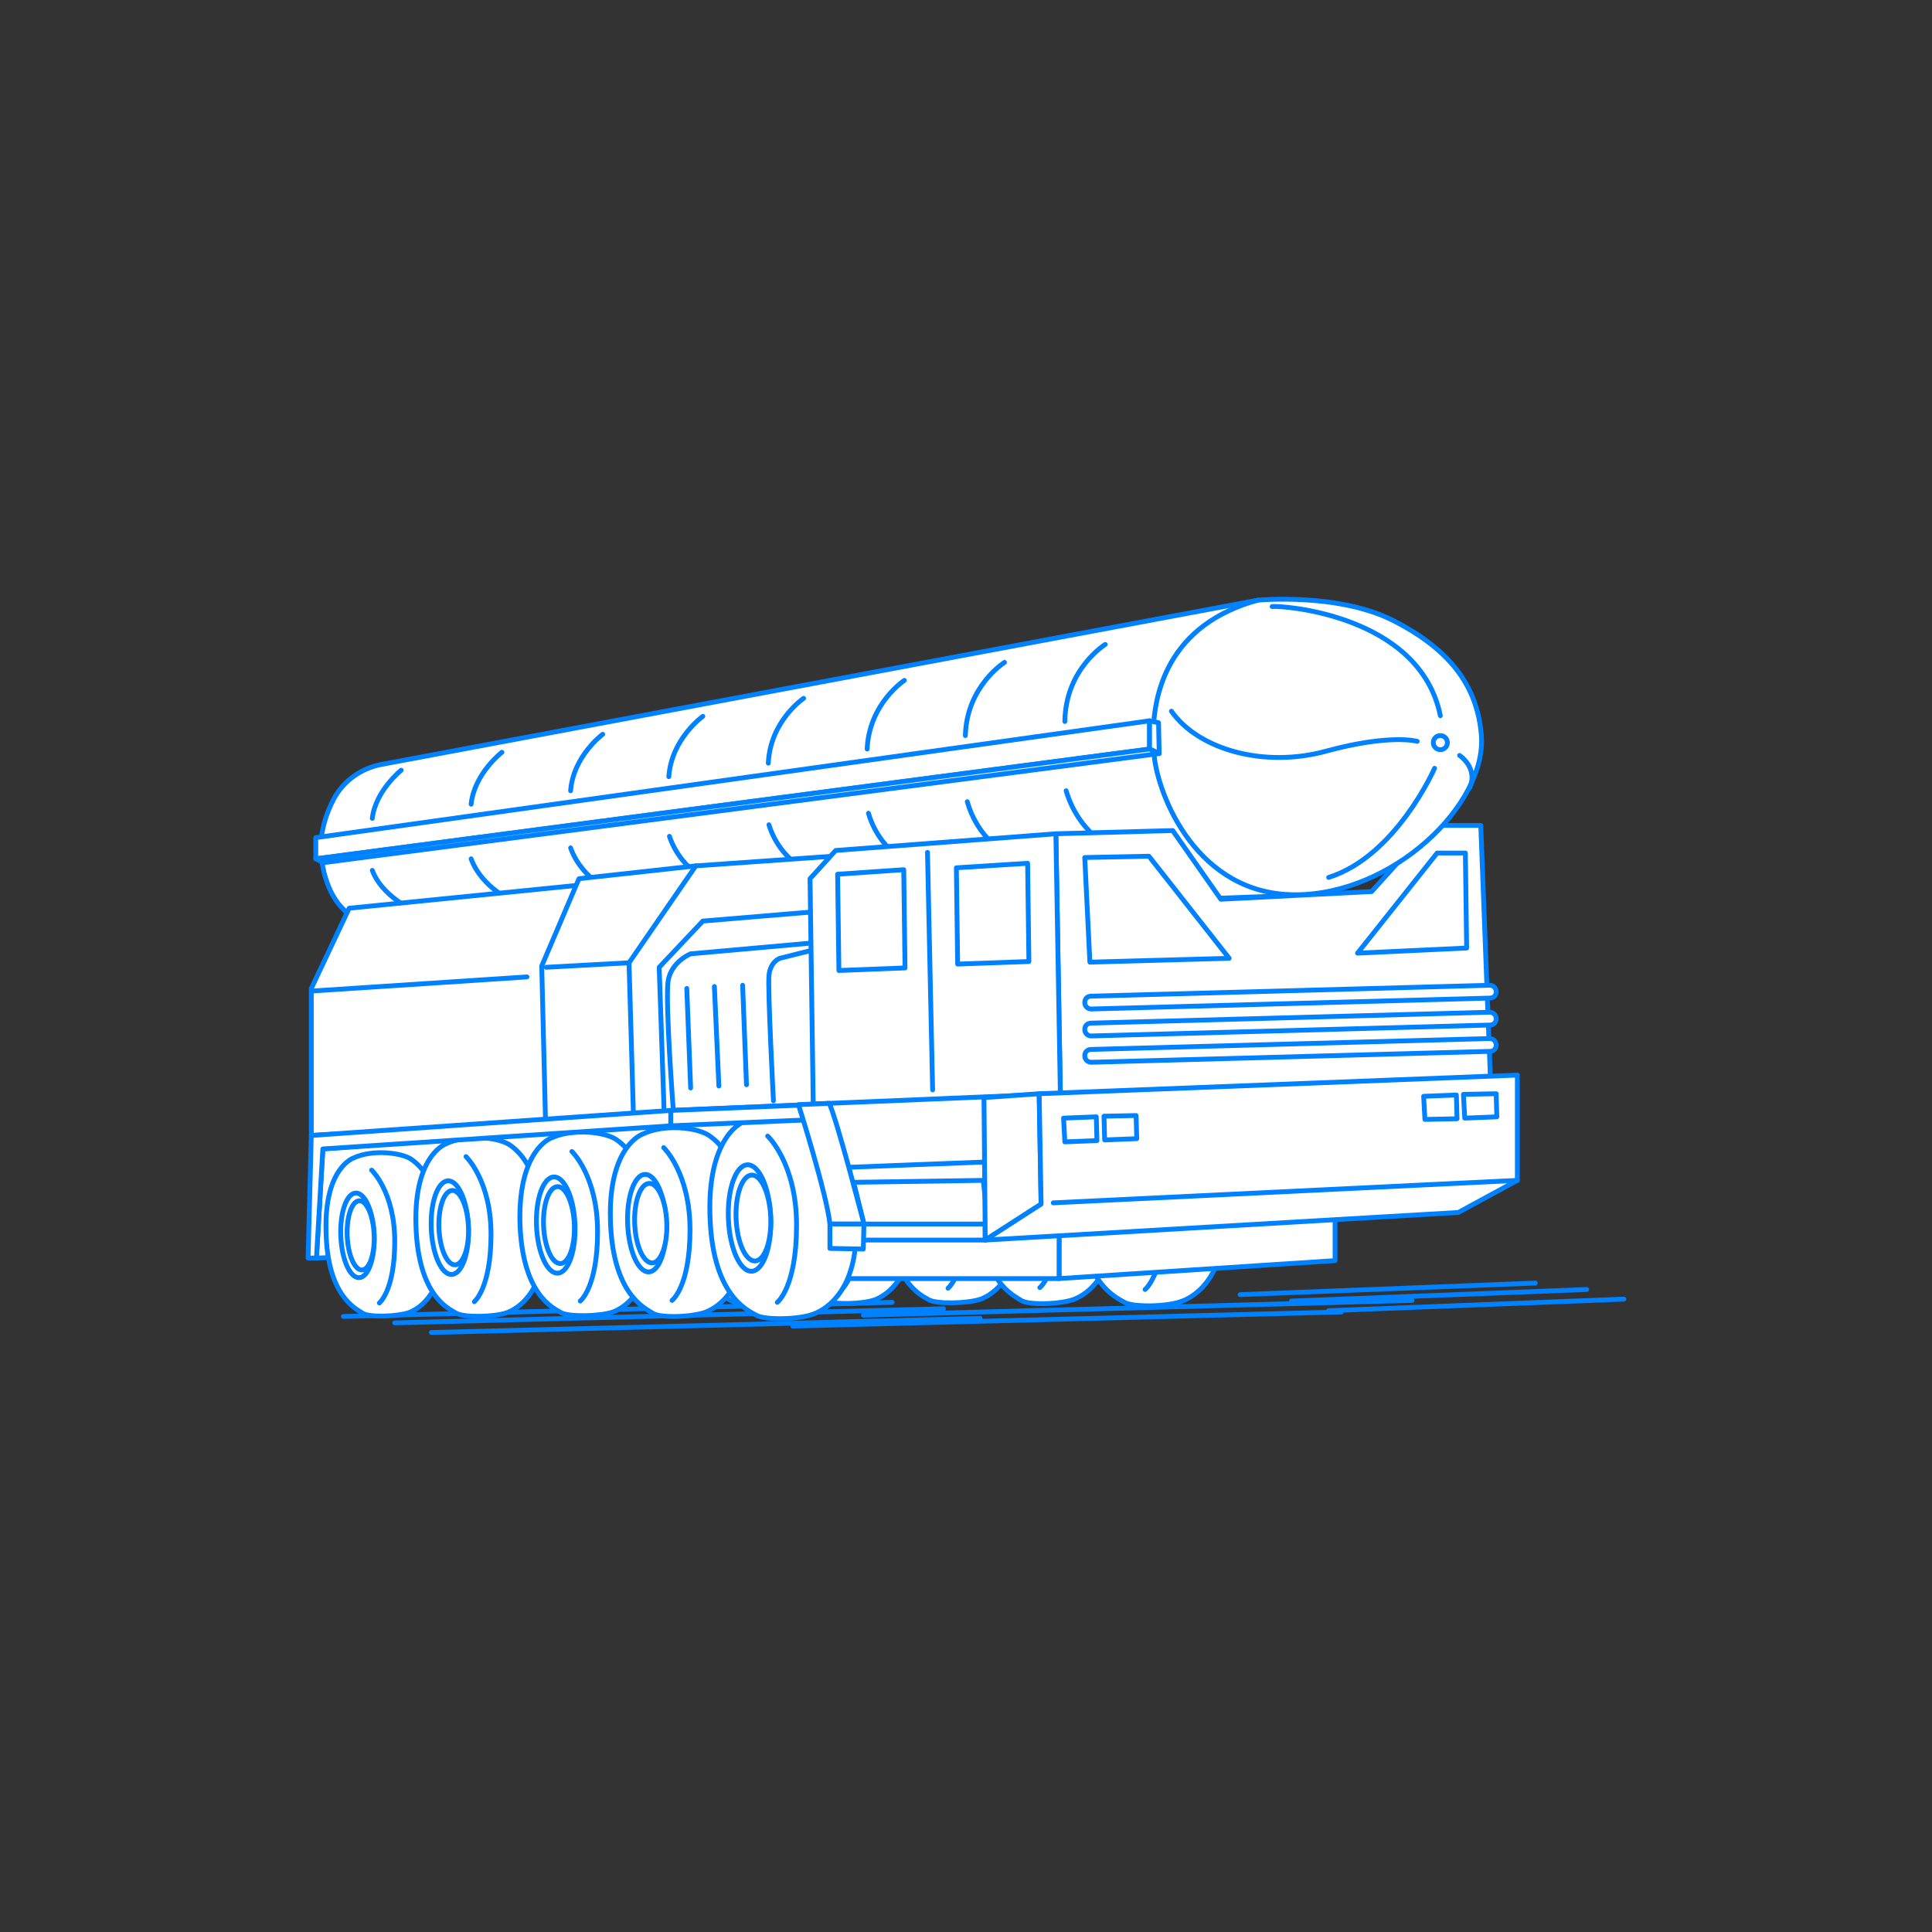
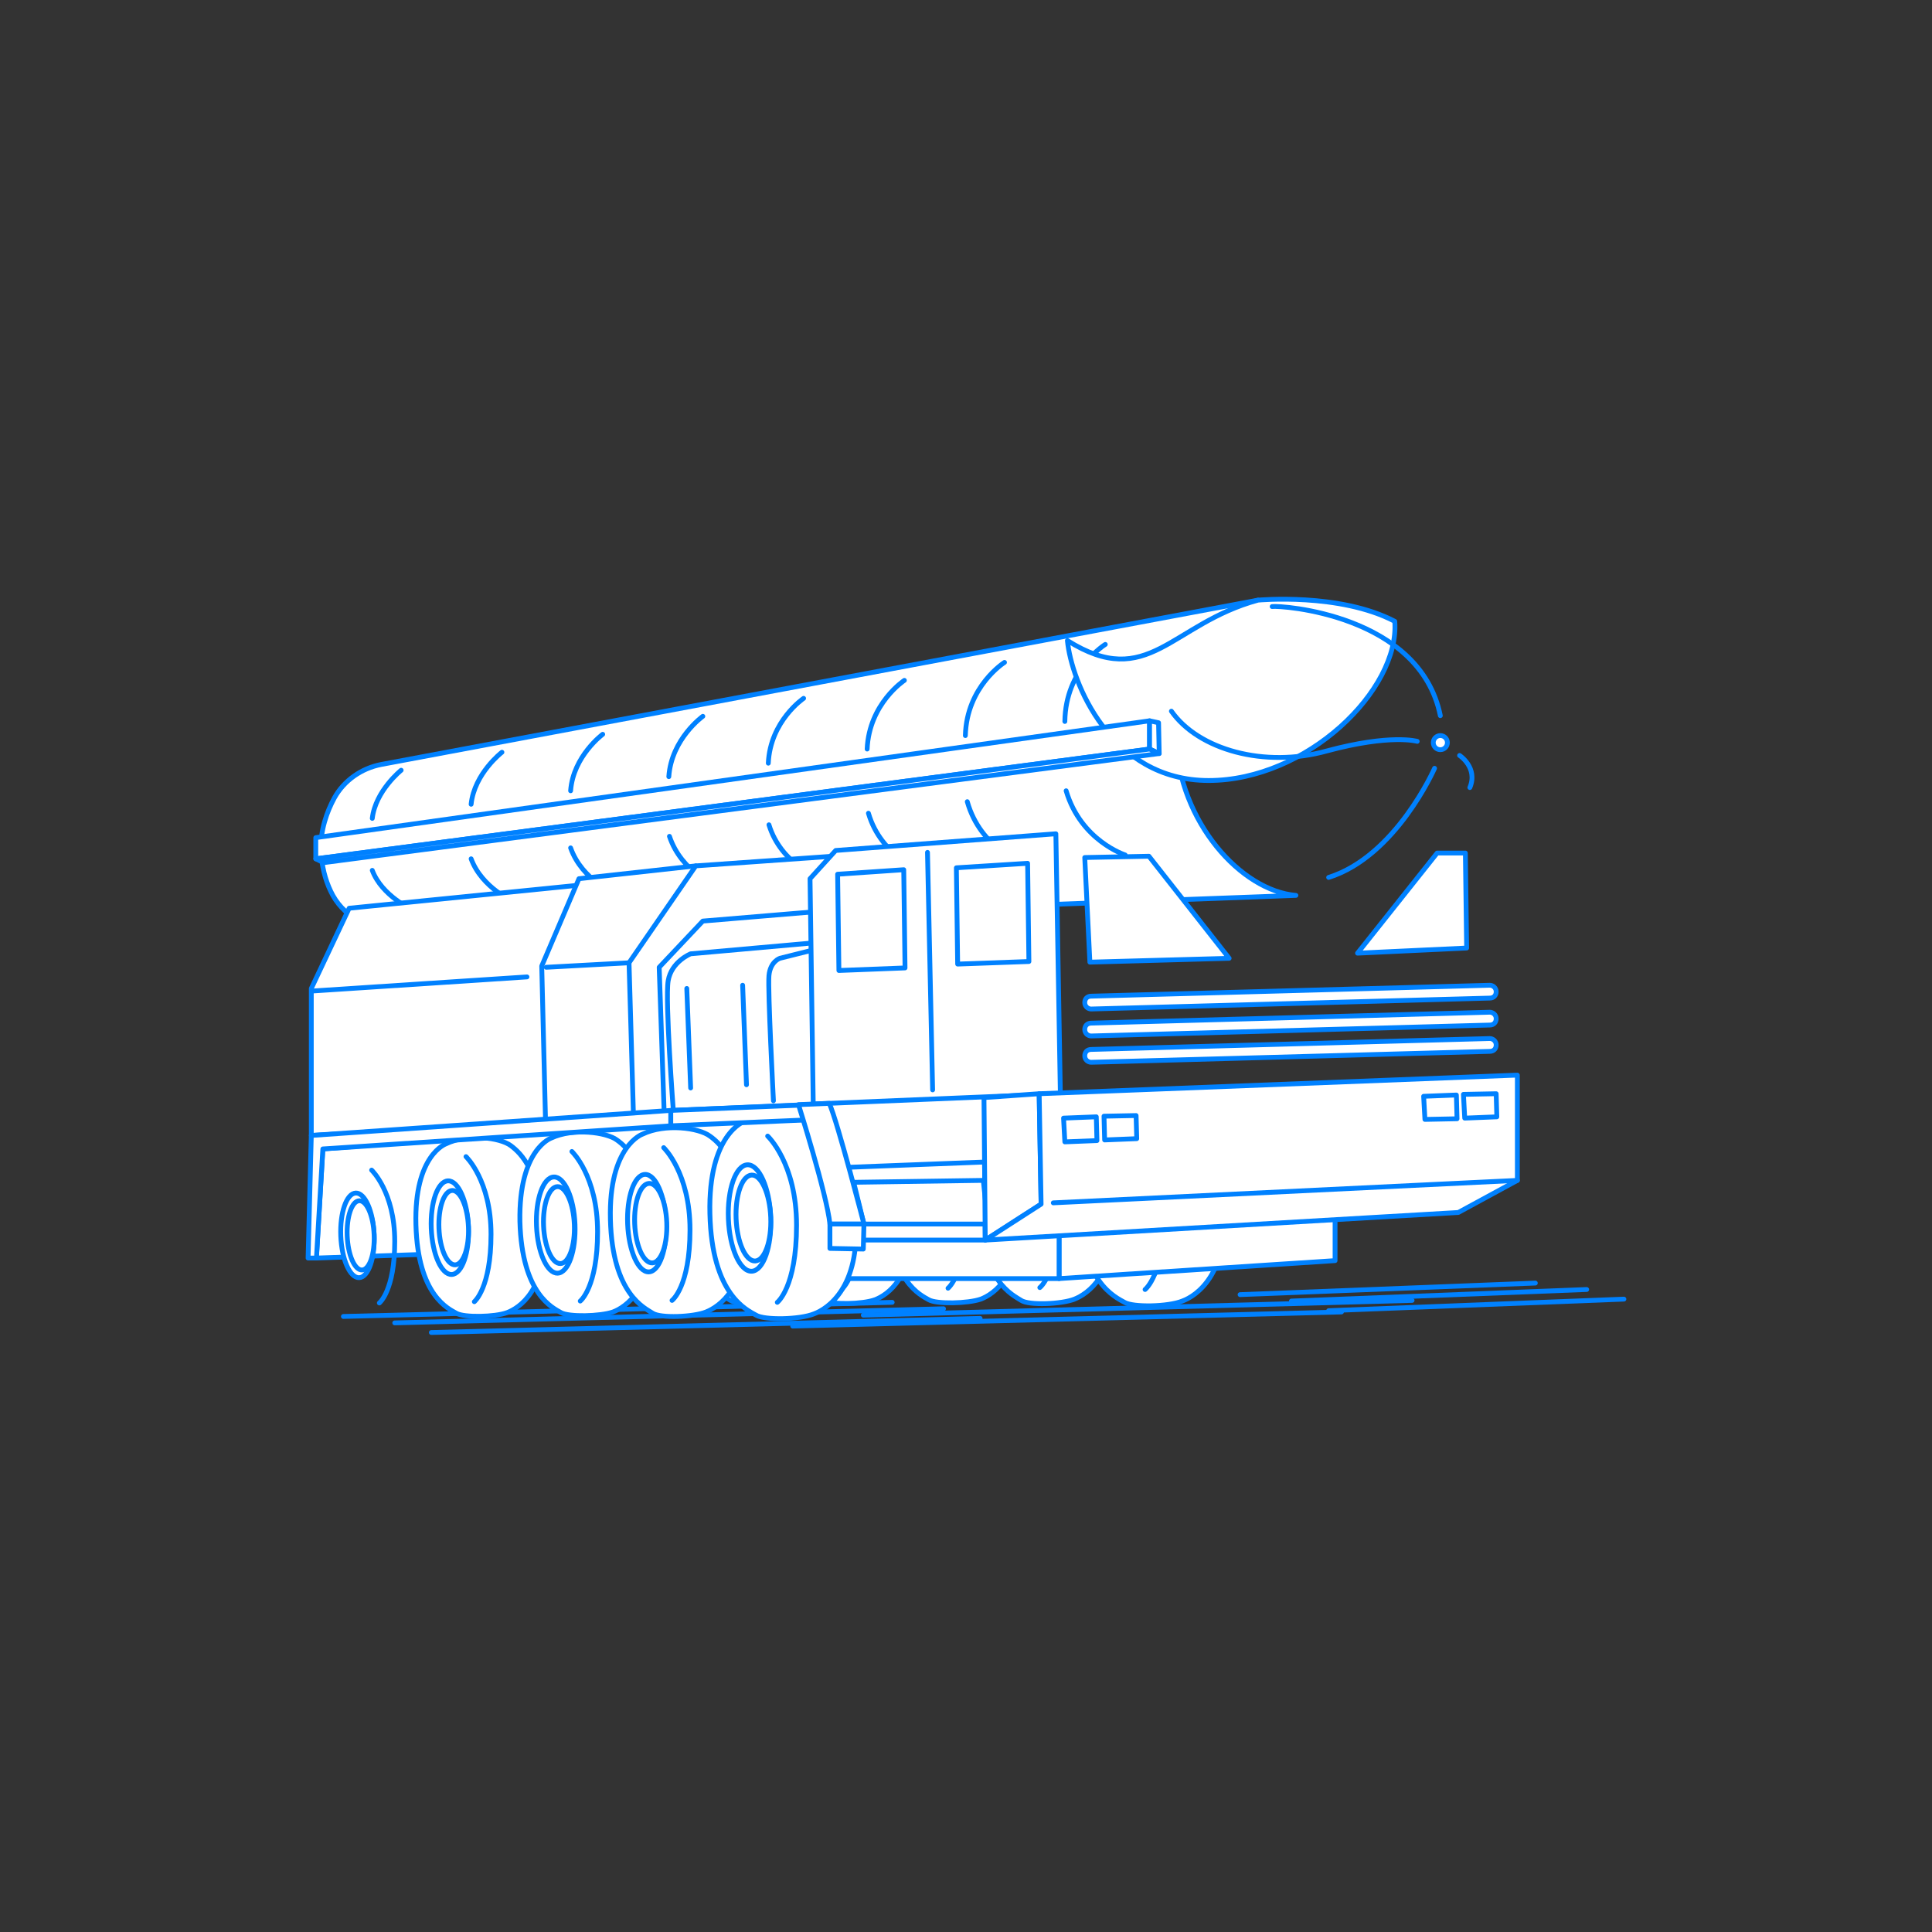
<svg xmlns="http://www.w3.org/2000/svg" version="1.1" id="レイヤー_1" x="0px" y="0px" viewBox="0 0 301 301" style="enable-background:new 0 0 301 301;" xml:space="preserve">
  <rect x="0" y="0" width="301" height="301" fill="#333333" stroke="none" />
  <style type="text/css">
	.st0{fill:none;}
	.st1{fill:#FFFFFF;stroke:#0081FF;stroke-width:0.75;stroke-linecap:round;stroke-linejoin:round;stroke-miterlimit:10;}
	.st2{fill:none;stroke:#0081FF;stroke-width:0.75;stroke-linecap:round;stroke-linejoin:round;stroke-miterlimit:10;}
</style>
  <g id="guide">
</g>
  <rect x="0" y="1" class="st0" width="300" height="300" />
  <g>
    <line class="st1" x1="134.5" y1="204.9" x2="220" y2="202.6" />
    <line class="st1" x1="123.5" y1="206.6" x2="209" y2="204.4" />
    <g>
      <line class="st1" x1="53.5" y1="205.1" x2="139" y2="202.9" />
      <line class="st1" x1="61.5" y1="206.1" x2="147" y2="203.9" />
      <line class="st1" x1="67.2" y1="207.6" x2="152.7" y2="205.4" />
    </g>
    <g>
      <line class="st1" x1="193.2" y1="201.7" x2="239.2" y2="199.9" />
      <line class="st1" x1="201.2" y1="202.7" x2="247.2" y2="200.9" />
      <line class="st1" x1="207" y1="204.2" x2="253" y2="202.4" />
    </g>
    <g>
      <g>
        <path class="st1" d="M61.5,144.7c-4.2,0.2-8.2-2-10-5.9c-0.8-1.7-1.4-3.8-1.5-6.4c-0.1-3,0.9-5.9,2.1-8.1     c1.5-2.7,4.2-4.6,7.3-5.2L196,93.5c0,0-13.3,7.3-12.8,21.6c0.5,13,10.2,23.7,18.7,24.4L61.5,144.7z" />
        <g>
          <path class="st2" d="M172.2,100.4c0,0-6.2,3.8-6.3,12" />
          <path class="st2" d="M156.5,103.2c0,0-5.9,3.7-6.1,11.4" />
          <path class="st2" d="M140.9,106c0,0-5.5,3.6-5.8,10.7" />
          <path class="st2" d="M125.2,108.8c0,0-5.2,3.5-5.5,10.1" />
          <path class="st2" d="M109.5,111.6c0,0-4.9,3.5-5.3,9.4" />
          <path class="st2" d="M93.9,114.4c0,0-4.6,3.4-5,8.8" />
          <path class="st2" d="M78.2,117.2c0,0-4.3,3.3-4.8,8.1" />
          <path class="st2" d="M62.5,120c0,0-4,3.2-4.5,7.5" />
        </g>
        <g>
          <path class="st2" d="M175.3,133.2c0,0-6.9-2.2-9.2-10" />
          <path class="st2" d="M159.4,134.4c0,0-6.6-2.1-8.7-9.5" />
          <path class="st2" d="M143.6,135.6c0,0-6.3-2.1-8.3-8.9" />
          <path class="st2" d="M127.7,136.8c0,0-6-2.1-7.9-8.3" />
          <path class="st2" d="M111.8,138.1c0,0-5.6-2.1-7.5-7.8" />
          <path class="st2" d="M96,139.3c0,0-5.3-2.1-7.1-7.2" />
          <path class="st2" d="M80.1,140.5c0,0-5-2.1-6.7-6.7" />
          <path class="st2" d="M64.2,141.7c0,0-4.7-2.1-6.2-6.1" />
        </g>
      </g>
      <g>
        <g>
          <path class="st1" d="M112.4,178.4c0,0-4.6,1.5-4.3,11.5c0.2,10.1,4.7,12,5.7,12.7c1.1,0.7,5.5,0.5,7.2-0.1s5.8-3.3,5.2-11.7      c-0.5-8.4-3.2-11-4.7-12.1C120.1,177.6,115.5,177,112.4,178.4z" />
          <ellipse transform="matrix(0.999 -4.036332e-02 4.036332e-02 0.999 -7.597 4.718)" class="st1" cx="113" cy="190.5" rx="2.6" ry="6.6" />
          <ellipse transform="matrix(0.999 -4.036332e-02 4.036332e-02 0.999 -7.596 4.738)" class="st1" cx="113.5" cy="190.5" rx="2.1" ry="5.4" />
          <path class="st2" d="M115.3,180.3c0,0,3.6,3.4,3.6,11.1s-2.4,9.6-2.4,9.6" />
        </g>
        <g>
          <path class="st1" d="M126.8,176.2c0,0-5,1.7-4.7,12.6c0.3,11.1,5.1,13.1,6.3,13.8s6,0.6,7.9-0.1c1.9-0.7,6.3-3.6,5.7-12.8      c-0.6-9.2-3.5-12-5.1-13.2C135.2,175.2,130.2,174.6,126.8,176.2z" />
          <ellipse transform="matrix(0.999 -4.036332e-02 4.036332e-02 0.999 -7.539 5.3)" class="st1" cx="127.5" cy="189.3" rx="2.9" ry="7.3" />
-           <ellipse transform="matrix(0.999 -4.036332e-02 4.036332e-02 0.999 -7.537 5.322)" class="st1" cx="128" cy="189.3" rx="2.3" ry="5.8" />
          <path class="st2" d="M129.9,178.2c0,0,3.9,3.7,3.9,12.1s-2.6,10.5-2.6,10.5" />
        </g>
        <g>
          <path class="st1" d="M143.2,175.3c0,0-5.1,1.7-4.9,13c0.3,11.4,5.2,13.5,6.4,14.2c1.2,0.7,6.1,0.6,8.1-0.1      c1.9-0.7,6.5-3.7,5.9-13.2c-0.6-9.4-3.6-12.4-5.3-13.6C151.8,174.4,146.6,173.7,143.2,175.3z" />
          <ellipse transform="matrix(0.999 -4.036330e-02 4.036330e-02 0.999 -7.508 5.962)" class="st1" cx="143.9" cy="188.9" rx="3" ry="7.5" />
          <ellipse transform="matrix(0.999 -4.036330e-02 4.036330e-02 0.999 -7.507 5.985)" class="st1" cx="144.5" cy="188.9" rx="2.4" ry="6" />
          <path class="st2" d="M146.4,177.4c0,0,4,3.8,4,12.5c0,8.7-2.7,10.8-2.7,10.8" />
        </g>
        <g>
          <path class="st1" d="M157.5,174.7c0,0-5.3,1.8-5,13.3c0.3,11.7,5.4,13.8,6.6,14.6c1.2,0.8,6.3,0.6,8.3-0.2s6.6-3.8,6-13.5      c-0.6-9.7-3.7-12.7-5.4-13.9C166.3,173.7,161,173,157.5,174.7z" />
          <ellipse transform="matrix(0.999 -4.036329e-02 4.036329e-02 0.999 -7.484 6.537)" class="st1" cx="158.1" cy="188.6" rx="3" ry="7.6" />
          <ellipse transform="matrix(0.999 -4.036329e-02 4.036329e-02 0.999 -7.482 6.561)" class="st1" cx="158.7" cy="188.6" rx="2.5" ry="6.2" />
          <path class="st2" d="M160.7,176.8c0,0,4.1,3.9,4.1,12.8c0,8.9-2.8,11-2.8,11" />
        </g>
        <g>
          <path class="st1" d="M173.4,172.7c0,0-5.7,1.9-5.4,14.4c0.3,12.7,5.8,15,7.2,15.8c1.3,0.8,6.8,0.7,9-0.2      c2.2-0.8,7.2-4.2,6.5-14.7c-0.7-10.5-4-13.8-5.9-15.1C182.9,171.6,177.2,170.9,173.4,172.7z" />
          <ellipse transform="matrix(0.999 -4.036332e-02 4.036332e-02 0.999 -7.438 7.181)" class="st1" cx="174.1" cy="187.8" rx="3.3" ry="8.3" />
          <ellipse transform="matrix(0.999 -4.036332e-02 4.036332e-02 0.999 -7.437 7.206)" class="st1" cx="174.7" cy="187.8" rx="2.7" ry="6.7" />
          <path class="st2" d="M176.9,175c0,0,4.5,4.2,4.5,13.9s-3,12-3,12" />
        </g>
      </g>
      <g>
        <polygon class="st1" points="208,196.4 165,199.2 165,190.2 208,187.4    " />
        <polygon class="st1" points="165,199.2 130,199.2 130.2,190.7 165,190.2    " />
      </g>
      <polygon class="st1" points="49.3,196 130.2,193.2 153.5,193.2 153.3,171 50.3,179   " />
      <g>
        <g>
-           <path class="st1" d="M55.1,180.4c0,0-4.6,1.5-4.3,11.5c0.2,10.1,4.7,12,5.7,12.7c1.1,0.7,5.5,0.5,7.2-0.1s5.8-3.3,5.2-11.7      c-0.5-8.4-3.2-11-4.7-12.1C62.8,179.6,58.1,179,55.1,180.4z" />
          <ellipse transform="matrix(0.999 -4.036332e-02 4.036332e-02 0.999 -7.724 2.405)" class="st1" cx="55.7" cy="192.5" rx="2.6" ry="6.6" />
          <ellipse transform="matrix(0.999 -4.036332e-02 4.036332e-02 0.999 -7.723 2.426)" class="st1" cx="56.2" cy="192.5" rx="2.1" ry="5.4" />
          <path class="st2" d="M57.9,182.3c0,0,3.6,3.4,3.6,11.1s-2.4,9.6-2.4,9.6" />
        </g>
        <g>
          <path class="st1" d="M69.5,178.2c0,0-5,1.7-4.7,12.6c0.3,11.1,5.1,13.1,6.3,13.8c1.2,0.7,6,0.6,7.9-0.1      c1.9-0.7,6.3-3.6,5.7-12.8s-3.5-12-5.1-13.2C77.9,177.2,72.8,176.6,69.5,178.2z" />
          <ellipse transform="matrix(0.999 -4.036332e-02 4.036332e-02 0.999 -7.666 2.987)" class="st1" cx="70.1" cy="191.3" rx="2.9" ry="7.3" />
          <ellipse transform="matrix(0.999 -4.036332e-02 4.036332e-02 0.999 -7.665 3.01)" class="st1" cx="70.7" cy="191.3" rx="2.3" ry="5.8" />
          <path class="st2" d="M72.6,180.2c0,0,3.9,3.7,3.9,12.1s-2.6,10.5-2.6,10.5" />
        </g>
        <g>
          <path class="st1" d="M85.9,177.3c0,0-5.1,1.7-4.9,13c0.3,11.4,5.2,13.5,6.4,14.2c1.2,0.7,6.1,0.6,8.1-0.1      c1.9-0.7,6.5-3.7,5.9-13.2s-3.6-12.4-5.3-13.6C94.5,176.4,89.3,175.7,85.9,177.3z" />
          <ellipse transform="matrix(0.999 -4.036330e-02 4.036330e-02 0.999 -7.636 3.65)" class="st1" cx="86.6" cy="190.9" rx="3" ry="7.5" />
          <ellipse transform="matrix(0.999 -4.036330e-02 4.036330e-02 0.999 -7.635 3.673)" class="st1" cx="87.1" cy="190.9" rx="2.4" ry="6" />
          <path class="st2" d="M89.1,179.4c0,0,4,3.8,4,12.5c0,8.7-2.7,10.8-2.7,10.8" />
        </g>
        <g>
          <path class="st1" d="M100.1,176.7c0,0-5.3,1.8-5,13.3c0.3,11.7,5.4,13.8,6.6,14.6s6.3,0.6,8.3-0.2c2-0.8,6.6-3.8,6-13.5      c-0.6-9.7-3.7-12.7-5.4-13.9C108.9,175.7,103.6,175,100.1,176.7z" />
          <ellipse transform="matrix(0.999 -4.036329e-02 4.036329e-02 0.999 -7.611 4.224)" class="st1" cx="100.8" cy="190.6" rx="3" ry="7.6" />
          <ellipse transform="matrix(0.999 -4.036329e-02 4.036329e-02 0.999 -7.61 4.248)" class="st1" cx="101.4" cy="190.6" rx="2.5" ry="6.2" />
          <path class="st2" d="M103.4,178.8c0,0,4.1,3.9,4.1,12.8c0,8.9-2.8,11-2.8,11" />
        </g>
        <g>
          <path class="st1" d="M116,174.7c0,0-5.7,1.9-5.4,14.4c0.3,12.7,5.8,15,7.2,15.8c1.3,0.8,6.8,0.7,9-0.2c2.2-0.8,7.2-4.2,6.5-14.7      c-0.7-10.5-4-13.8-5.9-15.1C125.6,173.6,119.8,172.9,116,174.7z" />
          <ellipse transform="matrix(0.999 -4.036332e-02 4.036332e-02 0.999 -7.566 4.868)" class="st1" cx="116.8" cy="189.8" rx="3.3" ry="8.3" />
          <ellipse transform="matrix(0.999 -4.036332e-02 4.036332e-02 0.999 -7.564 4.894)" class="st1" cx="117.4" cy="189.8" rx="2.7" ry="6.7" />
          <path class="st2" d="M119.6,177c0,0,4.5,4.2,4.5,13.9s-3,12-3,12" />
        </g>
      </g>
      <polygon class="st1" points="133,184.2 153.2,183.9 153.9,190.7 134.6,190.7   " />
      <polygon class="st1" points="105.2,136.4 54.4,141.5 48.5,154 48.5,176.9 98.7,174.1 100.5,150.1   " />
      <line class="st1" x1="48.6" y1="154.4" x2="82.1" y2="152.2" />
      <polygon class="st1" points="108.4,134.9 90.2,136.9 84.4,150.5 85,175 103.5,174.1   " />
      <polygon class="st1" points="130.8,136.1 106.7,138.1 100.5,150.1 103.5,174.1 133.5,173.3   " />
      <polygon class="st1" points="127.8,171 131.2,181.9 157,180.9 157.1,169.6   " />
      <path class="st1" d="M126.7,146.9l-19.1,1.7c0,0-3,1.2-3.5,4.2s0.8,20.2,0.8,20.2l22.9-1L126.7,146.9z" />
      <path class="st1" d="M126.3,148.1l-4.8,1.2c0,0-1.5,0.5-1.7,2.7c-0.2,2.2,0.7,19.5,0.7,19.5" />
      <polygon class="st1" points="129.7,133.4 108.4,134.9 98,150 98.7,174.1 103.5,174.1 102.7,150.7 109.5,143.5 128.7,141.9   " />
-       <polygon class="st1" points="182.7,129.4 164.5,129.9 165.2,170.4 232.2,167.9 230.7,128.6 223,128.6 213.7,138.9 190.2,140.1       " />
      <polygon class="st1" points="164.5,129.9 130.2,132.5 126.2,136.9 126.7,172 165.2,170.4   " />
      <polygon class="st1" points="153.3,171 153.5,193.2 162.2,187.6 161.9,170.4   " />
      <polygon class="st1" points="161.9,170.4 236.4,167.5 236.4,183.9 227.2,188.9 153.5,193.2 162.2,187.6   " />
      <line class="st1" x1="164.1" y1="187.4" x2="236.4" y2="183.9" />
      <g>
        <polygon class="st1" points="104.5,173 129.2,172 129.8,174.3 104.5,175.4    " />
        <path class="st1" d="M124.4,172.1c0,0,4.4,13.9,4.9,18.6h5.3c0,0-4.1-15.9-5.4-18.8L124.4,172.1z" />
      </g>
      <polygon class="st1" points="169,133.6 179,133.4 191.5,149.3 169.8,149.9   " />
      <polygon class="st1" points="223.9,132.9 211.5,148.5 228.5,147.7 228.3,132.9   " />
      <g>
        <path class="st1" d="M170,157.2c-0.5,0-1-0.4-1-1c0-0.6,0.4-1,1-1l62.1-1.7c0,0,0,0,0,0c0.5,0,1,0.4,1,1c0,0.6-0.4,1-1,1     L170,157.2C170,157.2,170,157.2,170,157.2z" />
        <path class="st1" d="M170,161.4c-0.5,0-1-0.4-1-1c0-0.6,0.4-1,1-1l62.1-1.7c0,0,0,0,0,0c0.5,0,1,0.4,1,1c0,0.6-0.4,1-1,1     L170,161.4C170,161.4,170,161.4,170,161.4z" />
        <path class="st1" d="M170,165.5c-0.5,0-1-0.4-1-1c0-0.6,0.4-1,1-1l62.1-1.7c0,0,0,0,0,0c0.5,0,1,0.4,1,1c0,0.6-0.4,1-1,1     L170,165.5C170,165.5,170,165.5,170,165.5z" />
      </g>
      <line class="st1" x1="144.5" y1="132.8" x2="145.3" y2="169.8" />
      <polygon class="st1" points="149,135.2 149.2,150.2 160.3,149.8 160.1,134.5   " />
      <polygon class="st1" points="130.5,136.2 130.7,151.2 141,150.8 140.8,135.5   " />
      <line class="st1" x1="85.1" y1="150.7" x2="98" y2="150" />
      <line class="st1" x1="107" y1="154" x2="107.6" y2="169.5" />
-       <line class="st1" x1="111.3" y1="153.7" x2="112" y2="169.2" />
      <line class="st1" x1="115.7" y1="153.5" x2="116.3" y2="169" />
      <polygon class="st1" points="104.5,175.4 50.3,179 49.3,196 48,196 48.5,176.9 104.5,173   " />
      <polygon class="st1" points="129.3,190.7 129.3,194.5 134.5,194.6 134.6,190.7   " />
      <g>
        <polygon class="st1" points="165.7,174.2 165.9,177.9 170.9,177.7 170.8,174    " />
        <polygon class="st1" points="172,173.9 172.1,177.6 177.1,177.4 177,173.8    " />
      </g>
      <g>
        <polygon class="st1" points="221.8,170.8 222,174.4 227,174.3 226.9,170.6    " />
        <polygon class="st1" points="228,170.5 228.2,174.2 233.2,174 233.1,170.4    " />
      </g>
      <g>
-         <path class="st1" d="M196,93.5c0,0,12.7-1.2,21.3,3.3c9.1,4.7,12.9,10.5,13.5,17.8c0.8,10.7-13.7,24.8-29,24.8     s-21.4-15.4-22-21.8C178.9,107.7,182.4,97.2,196,93.5z" />
+         <path class="st1" d="M196,93.5c0,0,12.7-1.2,21.3,3.3c0.8,10.7-13.7,24.8-29,24.8     s-21.4-15.4-22-21.8C178.9,107.7,182.4,97.2,196,93.5z" />
        <circle class="st1" cx="224.4" cy="115.7" r="1.1" />
        <path class="st2" d="M220.8,115.5c0,0-4.1-1.2-14.1,1.5c-9.7,2.7-20-0.2-24.2-6.2" />
        <path class="st2" d="M223.5,119.7c0,0-6,13.7-16.5,17" />
        <path class="st2" d="M198.2,94.5c1.3-0.2,23,1.2,26.2,17" />
        <path class="st2" d="M227.4,117.7c0,0,2.9,1.9,1.6,5" />
      </g>
      <g>
        <polygon class="st1" points="49.2,130.5 179.1,112.3 179.1,116.7 49.2,133.8    " />
        <polygon class="st1" points="179.1,112.3 180.5,112.6 180.6,117.4 179.1,116.7    " />
        <polygon class="st1" points="180.6,117.4 50.4,134.4 49.2,133.8 179.1,116.7    " />
      </g>
    </g>
  </g>
</svg>